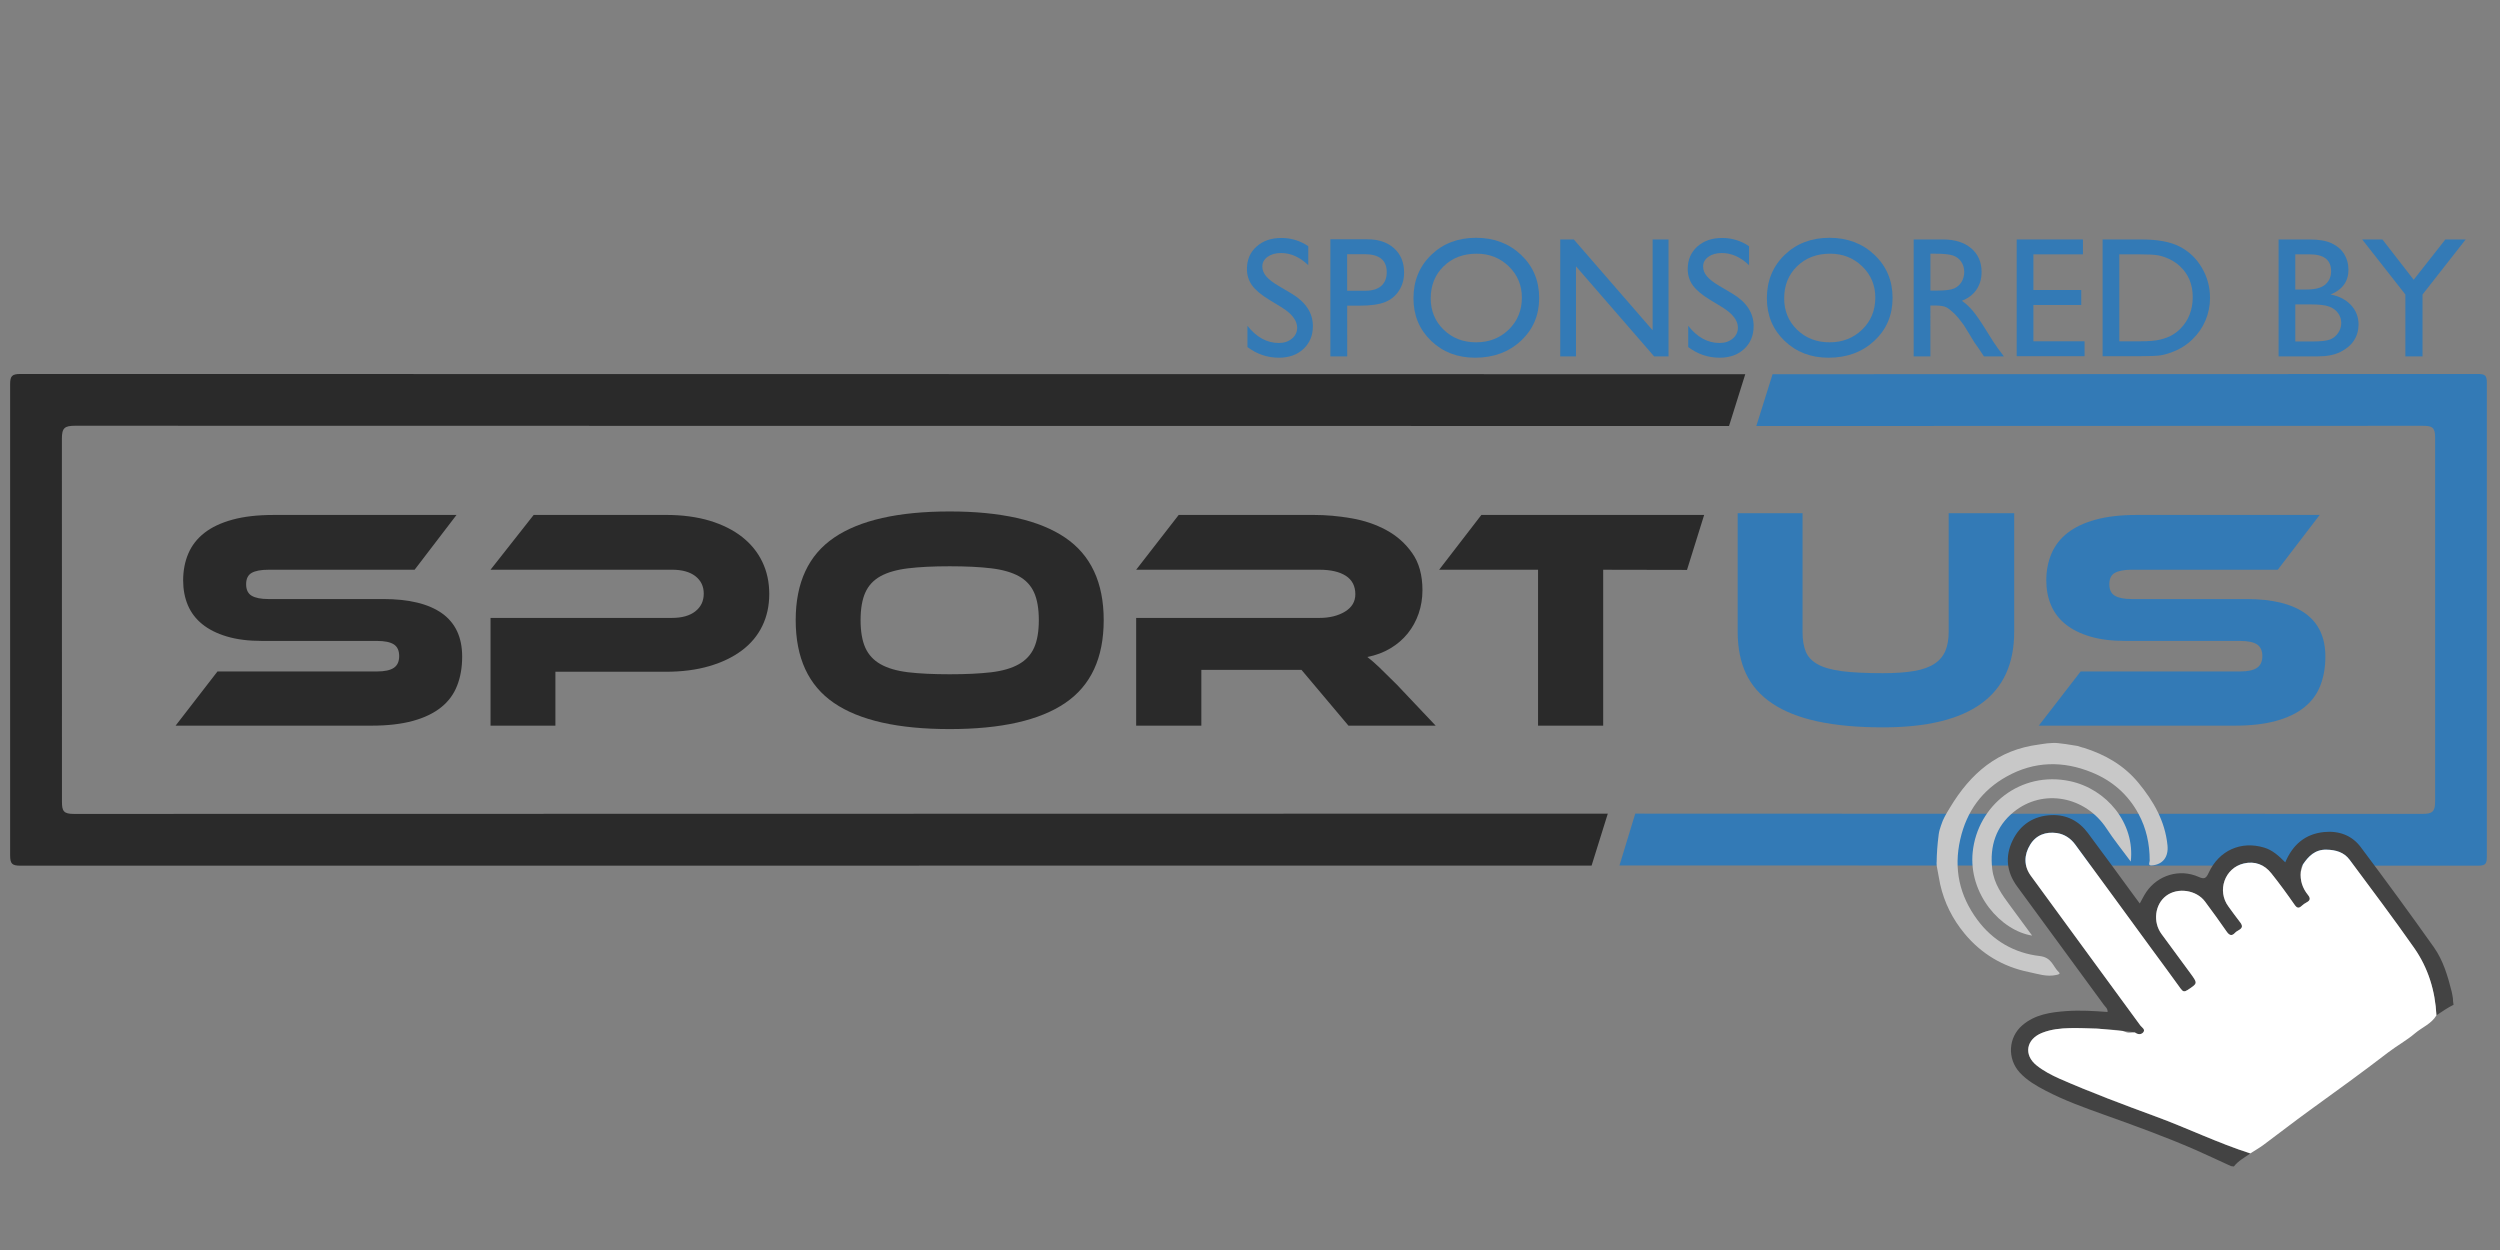
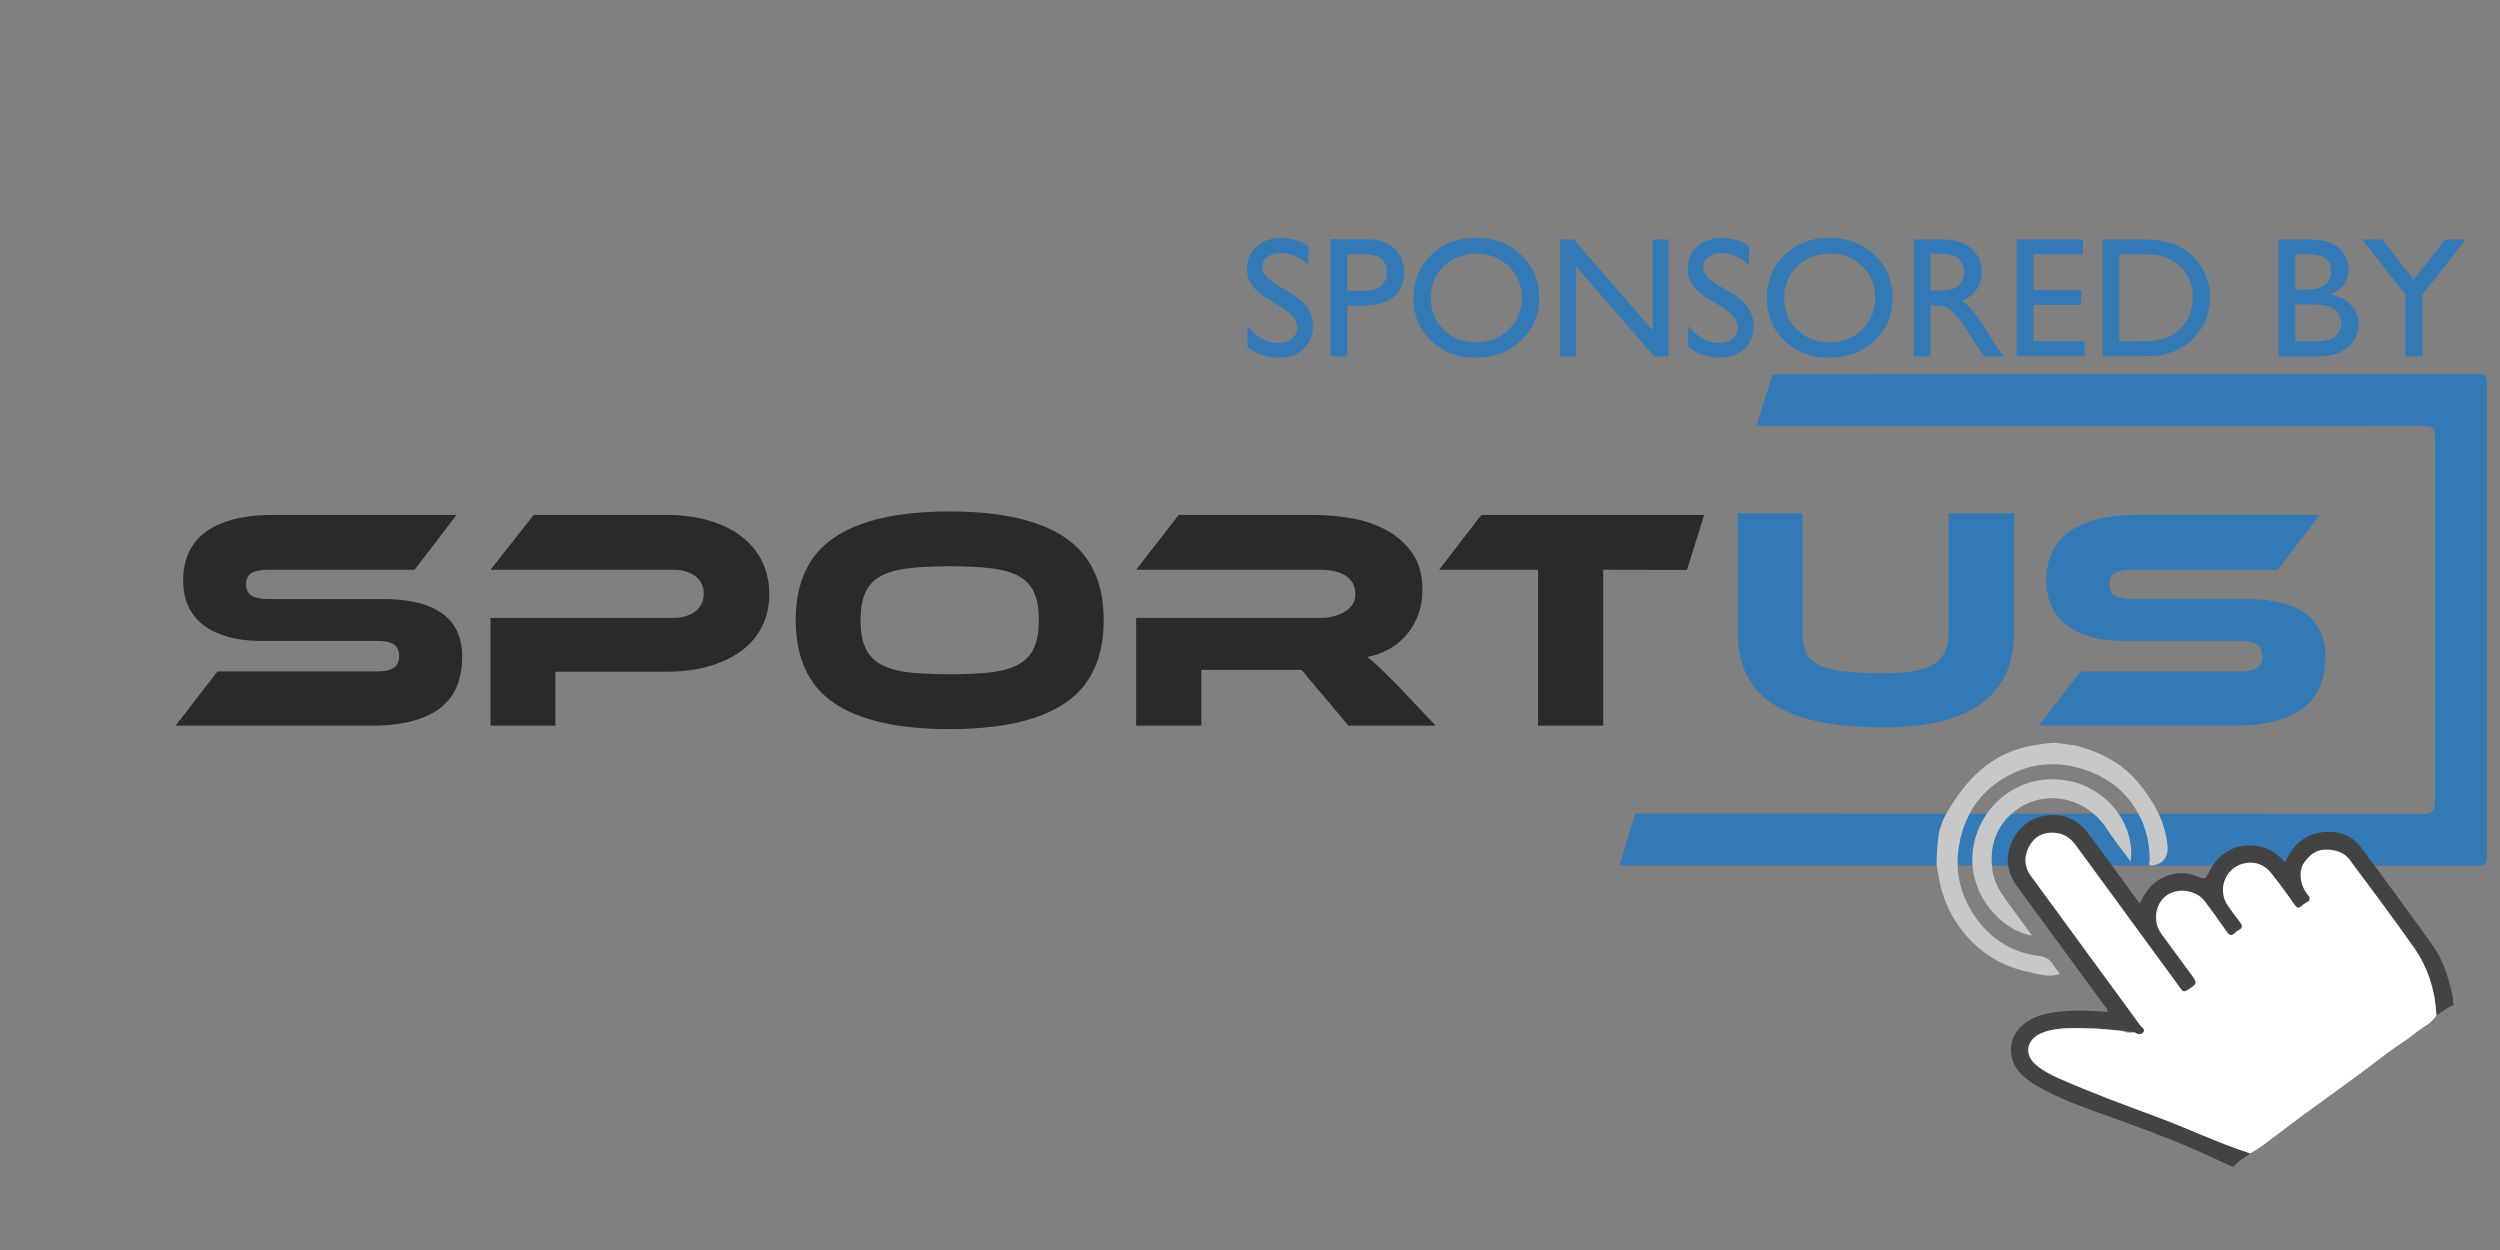
<svg xmlns="http://www.w3.org/2000/svg" version="1.1" id="Layer_1" x="0px" y="0px" width="300px" height="150px" viewBox="0 0 300 150" enable-background="new 0 0 300 150" xml:space="preserve">
  <rect x="0" y="0" width="300" height="150" fill="#808080" stroke="none" />
  <rect x="-111.5" y="-93.5" display="none" fill="#FF0000" stroke="#000000" stroke-miterlimit="10" width="507" height="329" />
  <rect x="0" display="none" fill="#FF0000" width="300" height="150" />
  <g>
-     <path fill-rule="evenodd" clip-rule="evenodd" fill="#2A2A2A" d="M209.431,44.904l-1.714,5.476l-0.235,0.742h-1.909L9.026,51.09   c-1.288-0.001-1.604,0.267-1.599,1.58l0.008,43.529c-0.004,1.14,0.212,1.473,1.434,1.471l182.08-0.033h1.987l-1.946,6.235   L2.458,103.881c-1.013,0-1.244-0.23-1.242-1.242v-56.52c-0.002-1.012,0.229-1.242,1.242-1.241L209.431,44.904z" />
    <path fill-rule="evenodd" clip-rule="evenodd" fill="#337AB6" d="M194.337,103.852l1.742-5.723l0.157-0.494l2.134,0.002l92.3,0.029   c1.17,0,1.552-0.22,1.544-1.494l0.002-43.65c0.006-1.235-0.35-1.426-1.482-1.424l-77.839,0.024h-2.138l1.953-6.218l84.607-0.027   c0.925-0.001,1.106,0.182,1.106,1.107v56.791c0,0.925-0.182,1.108-1.106,1.106L194.337,103.852z" />
  </g>
  <path fill="#2A2A2A" d="M47.261,80.139c-0.431,0.293-1.109,0.437-2.042,0.437H26.097l-5.026,6.502h23.546  c1.913,0,3.556-0.193,4.93-0.57c1.375-0.377,2.499-0.92,3.383-1.624c0.882-0.705,1.523-1.573,1.926-2.609  c0.403-1.029,0.604-2.189,0.604-3.478c0-2.316-0.807-4.046-2.417-5.195c-1.613-1.145-3.968-1.717-7.068-1.717H32.219  c-0.908,0-1.58-0.133-2.022-0.398c-0.44-0.264-0.661-0.723-0.661-1.381c0-0.653,0.221-1.106,0.661-1.358  c0.443-0.251,1.115-0.379,2.022-0.379h17.535l5.027-6.574H32.824c-1.915,0-3.559,0.187-4.932,0.566  c-1.374,0.376-2.495,0.906-3.365,1.588c-0.869,0.679-1.512,1.505-1.927,2.473c-0.414,0.973-0.622,2.051-0.622,3.233  c0,1.084,0.188,2.072,0.564,2.967c0.38,0.893,0.96,1.657,1.741,2.285c0.78,0.631,1.762,1.121,2.948,1.473  c1.183,0.355,2.594,0.531,4.232,0.531h13.755c0.932,0,1.611,0.138,2.042,0.416c0.429,0.278,0.642,0.745,0.642,1.4  C47.903,79.377,47.69,79.848,47.261,80.139z" />
  <path fill="#2A2A2A" d="M83.447,73.355c-0.667,0.528-1.605,0.794-2.816,0.794H58.864v12.928h7.784v-6.466h13.229  c1.965,0,3.713-0.227,5.253-0.68c1.535-0.451,2.839-1.082,3.909-1.89c1.071-0.808,1.884-1.781,2.439-2.931  c0.555-1.144,0.833-2.423,0.833-3.833c0-1.413-0.277-2.697-0.833-3.855c-0.555-1.159-1.362-2.153-2.421-2.986  c-1.058-0.832-2.354-1.482-3.89-1.949c-1.538-0.464-3.288-0.695-5.254-0.695H64.041l-5.177,6.574H80.63  c1.211,0,2.149,0.258,2.816,0.775c0.668,0.518,1.004,1.216,1.004,2.098C84.45,72.123,84.115,72.827,83.447,73.355z" />
  <path fill="#2A2A2A" d="M113.966,61.375c-6.176,0-10.796,1.049-13.872,3.139c-3.072,2.091-4.61,5.391-4.61,9.902  c0,4.536,1.532,7.846,4.591,9.938c3.062,2.094,7.692,3.136,13.891,3.136c6.172,0,10.796-1.042,13.867-3.136  c3.076-2.092,4.612-5.402,4.612-9.938c0-4.511-1.544-7.811-4.627-9.902C124.729,62.423,120.113,61.375,113.966,61.375z   M124.093,77.721c-0.377,0.844-0.989,1.508-1.832,1.983c-0.845,0.481-1.947,0.802-3.307,0.968c-1.362,0.161-3.025,0.239-4.989,0.239  c-1.968,0-3.629-0.078-4.989-0.239c-1.361-0.166-2.463-0.486-3.309-0.968c-0.844-0.476-1.453-1.14-1.832-1.983  c-0.376-0.843-0.566-1.945-0.566-3.305c0-1.362,0.19-2.465,0.566-3.307c0.379-0.845,0.988-1.5,1.832-1.967  c0.846-0.464,1.948-0.78,3.309-0.944c1.36-0.165,3.021-0.244,4.989-0.244c1.964,0,3.626,0.079,4.989,0.244  c1.36,0.164,2.462,0.48,3.307,0.944c0.842,0.467,1.455,1.122,1.832,1.967c0.377,0.842,0.566,1.945,0.566,3.307  C124.659,75.775,124.47,76.878,124.093,77.721z" />
  <path fill="#2A2A2A" d="M161.4,73.395c-0.838,0.504-1.858,0.755-3.07,0.755h-21.991v12.928h7.823v-6.692h12.018l5.635,6.692h10.465  l-4.649-4.913c-0.884-0.885-1.587-1.576-2.113-2.08c-0.527-0.505-1.007-0.922-1.437-1.248c1.033-0.199,1.957-0.551,2.775-1.041  c0.822-0.489,1.51-1.088,2.078-1.793c0.566-0.703,1.001-1.498,1.306-2.383c0.301-0.881,0.455-1.812,0.455-2.794  c0-1.814-0.412-3.302-1.234-4.46c-0.811-1.16-1.855-2.081-3.115-2.76c-1.257-0.679-2.656-1.154-4.195-1.417  c-1.534-0.265-3.022-0.395-4.458-0.395h-16.25l-5.103,6.574h21.991c1.362,0,2.426,0.247,3.177,0.736  c0.757,0.492,1.133,1.23,1.133,2.213C162.639,72.196,162.224,72.89,161.4,73.395z" />
  <polygon fill="#2A2A2A" points="192.382,87.081 192.382,68.37 202.441,68.389 204.499,61.79 177.761,61.796 172.696,68.37   184.564,68.37 184.564,87.081 " />
  <path fill="#337AB6" d="M212.659,84.408c1.423,0.959,3.231,1.68,5.423,2.156c2.193,0.477,4.813,0.721,7.861,0.721  c10.505,0,15.759-3.818,15.759-11.452V61.584h-7.86v14.249c0,0.879-0.132,1.635-0.397,2.268c-0.266,0.63-0.7,1.148-1.306,1.546  c-0.601,0.405-1.409,0.697-2.416,0.87c-1.009,0.177-2.271,0.265-3.779,0.265c-2.015,0-3.655-0.078-4.911-0.24  c-1.261-0.17-2.237-0.443-2.93-0.837c-0.693-0.393-1.167-0.901-1.418-1.527c-0.253-0.63-0.38-1.411-0.38-2.344V61.584h-7.784v14.249  c0,1.91,0.336,3.584,1.001,5.009C210.192,82.262,211.235,83.453,212.659,84.408z" />
  <path fill="#337AB6" d="M270.84,80.139c-0.429,0.293-1.108,0.437-2.038,0.437h-19.126l-5.023,6.502h23.542  c1.919,0,3.561-0.193,4.933-0.57c1.375-0.377,2.503-0.92,3.38-1.624c0.884-0.705,1.529-1.573,1.929-2.609  c0.401-1.029,0.608-2.189,0.608-3.478c0-2.316-0.81-4.046-2.425-5.195c-1.608-1.145-3.963-1.717-7.063-1.717h-13.758  c-0.908,0-1.577-0.133-2.019-0.398c-0.445-0.264-0.66-0.723-0.66-1.381c0-0.653,0.215-1.106,0.66-1.358  c0.441-0.251,1.11-0.379,2.019-0.379h17.534l5.029-6.574h-21.958c-1.918,0-3.558,0.187-4.932,0.566  c-1.372,0.376-2.492,0.906-3.365,1.588c-0.868,0.679-1.512,1.505-1.924,2.473c-0.416,0.973-0.627,2.051-0.627,3.233  c0,1.084,0.19,2.072,0.568,2.967c0.378,0.893,0.955,1.657,1.741,2.285c0.776,0.631,1.76,1.121,2.942,1.473  c1.188,0.355,2.599,0.531,4.232,0.531h13.761c0.93,0,1.609,0.138,2.038,0.416c0.426,0.278,0.644,0.745,0.644,1.4  C271.484,79.377,271.266,79.848,270.84,80.139z" />
  <g>
    <path fill="#434343" d="M267.723,139.934c-1.429-0.648-2.849-1.328-4.287-1.959c-3.59-1.563-7.267-2.895-10.951-4.211   c-2.383-0.85-4.767-1.713-7.01-2.884c-1.119-0.584-2.225-1.221-3.101-2.169c-1.521-1.654-1.396-4.22,0.313-5.684   c1.521-1.299,3.394-1.563,5.287-1.698c1.646-0.117,3.28-0.015,4.938,0.108c0.023-0.42-0.271-0.612-0.449-0.857   c-3.463-4.736-6.938-9.463-10.401-14.201c-1.26-1.715-1.479-3.589-0.563-5.496c0.925-1.939,2.544-2.99,4.704-3.07   c1.806-0.063,3.27,0.707,4.339,2.142c1.855,2.479,3.67,4.981,5.502,7.479c0.224,0.306,0.453,0.609,0.729,0.985   c0.285-0.502,0.5-0.969,0.789-1.388c1.383-2.021,3.996-2.811,6.25-1.814c0.699,0.313,0.914,0.211,1.229-0.48   c1.241-2.696,3.883-3.864,6.663-3.024c1.005,0.298,1.764,1.004,2.526,1.769c0.896-2.117,2.39-3.41,4.646-3.636   c1.752-0.177,3.327,0.368,4.393,1.781c2.99,3.981,5.938,8.005,8.813,12.065c1.105,1.574,1.652,3.438,2.122,5.309   c0.069,0.291,0.096,0.509,0.145,0.79c0,0.25,0.029,0.5,0.078,0.78c-0.769,0.39-1.295,0.765-2.062,1.271   c-0.146-2.938-0.994-5.681-2.664-8.074c-2.506-3.584-5.146-7.082-7.764-10.603c-0.672-0.907-1.67-1.185-2.771-1.206   c-1.36-0.025-2.147,0.771-2.828,1.785c-0.165,0.271-0.243,0.396-0.247,0.855c-0.104,1.055,0.202,1.985,0.86,2.793   c0.313,0.392,0.295,0.651-0.157,0.895c-0.208,0.105-0.406,0.242-0.576,0.402c-0.361,0.338-0.57,0.318-0.877-0.125   c-0.891-1.277-1.814-2.543-2.785-3.763c-0.836-1.055-1.972-1.485-3.295-1.184c-2.301,0.528-3.266,3.287-1.842,5.181   c0.459,0.613,0.893,1.249,1.368,1.844c0.679,0.834-0.251,0.924-0.571,1.284c-0.398,0.443-0.705,0.327-1.033-0.149   c-0.832-1.215-1.705-2.398-2.58-3.584c-1.041-1.403-3.289-1.731-4.664-0.692c-1.369,1.028-1.621,3.147-0.555,4.586   c1.176,1.588,2.342,3.179,3.508,4.771c0.84,1.162,0.821,1.146-0.371,1.938c-0.392,0.26-0.565,0.229-0.836-0.146   c-1.146-1.605-2.332-3.188-3.494-4.778c-3.063-4.185-6.106-8.372-9.184-12.549c-0.535-0.729-1.285-1.228-2.193-1.354   c-1.334-0.188-2.49,0.239-3.201,1.397c-0.734,1.207-0.784,2.528,0.074,3.72c4.373,5.998,8.771,11.979,13.154,17.973   c0.17,0.232,0.609,0.463,0.371,0.795c-0.244,0.334-0.669,0.316-1.023,0.047c-0.5-0.092-0.529-0.092-0.969-0.153   c-0.121-0.041-0.373,0.019-0.492-0.022c-0.586-0.101-0.816-0.164-1.578-0.156c-0.354-0.029-0.711-0.06-1.063-0.09   c-0.234-0.059-0.127-0.041-0.519-0.041c-1.059-0.021-2.111-0.076-3.172-0.055c-1.144,0.023-2.273,0.141-3.355,0.57   c-1.909,0.759-2.235,2.64-0.646,3.908c0.826,0.66,1.768,1.149,2.73,1.582c3.788,1.666,7.664,3.117,11.549,4.541   c3.816,1.397,7.479,3.188,11.357,4.435c-0.683,0.491-1.438,0.873-1.968,1.56C267.957,139.954,267.838,139.943,267.723,139.934z" />
    <path fill="#C8C8C8" d="M249.298,89.514c0.798,0.272,0.517,0.147,0.757,0.223c2.575,0.813,4.825,2.098,6.563,4.209   c1.804,2.193,3.188,4.576,3.479,7.482c0.146,1.375-0.539,2.331-1.896,2.422c-0.502,0.033-0.238-0.385-0.238-0.578   c0.002-1.978-0.401-3.869-1.338-5.6c-1.256-2.334-3.16-3.992-5.61-4.986c-3.457-1.412-6.896-1.347-10.184,0.479   c-2.982,1.646-4.83,4.188-5.597,7.54c-0.813,3.561-0.1,6.76,2.041,9.663c1.859,2.521,4.463,4.01,7.48,4.354   c1.482,0.168,1.588,1.271,2.311,1.946c0.242,0.224-0.101,0.276-0.301,0.325c-1.143,0.264-2.226-0.124-3.307-0.348   c-3.091-0.629-5.683-2.174-7.704-4.604c-1.442-1.738-2.44-3.713-2.938-5.943c-0.145-0.646-0.225-1.315-0.358-1.918   c-0.043-0.18-0.063-0.354-0.068-0.533c-0.002-0.15-0.014-0.096,0.006-0.172c0.017-1.082,0.092-2.135,0.229-3.174   c0.007-0.078-0.008-0.011,0.021-0.18c0.02-0.178,0.063-0.355,0.106-0.527c0.104-0.334,0.104-0.33,0.165-0.521   c0.264-0.854,0.624-1.396,1.063-2.135c2.516-4.188,5.774-6.955,10.66-7.59c0.311-0.039,0.58-0.099,1.014-0.146   c0.271-0.028,0.318-0.025,0.561-0.039c0.173-0.001,0.279-0.007,0.343-0.015c0.039-0.006,0.198,0.014,0.397,0.027   C247.55,89.232,248.031,89.303,249.298,89.514z" />
    <path fill="#C8C8C8" d="M243.857,112.271c-3.756-0.59-7.652-4.987-7.133-10.025c0.578-5.594,5.754-9.773,11.693-8.504   c4.354,0.933,7.809,5.021,7.274,9.646c-1.02-1.384-2.032-2.625-2.908-3.968c-2.521-3.847-7.604-4.858-11.146-1.979   c-2.092,1.703-2.896,4.066-2.568,6.845c0.215,1.788,1.183,3.093,2.176,4.438C242.078,109.863,242.911,110.994,243.857,112.271z" />
    <path fill="#FFFFFF" d="M276.346,103.742c0.682-1.01,1.469-1.813,2.829-1.782c1.107,0.022,2.104,0.297,2.778,1.205   c2.608,3.519,5.252,7.015,7.757,10.599c1.675,2.396,2.519,5.142,2.664,8.076c-0.602,1.026-1.729,1.436-2.578,2.162   c-0.989,0.844-2.157,1.479-3.196,2.273c-3.117,2.404-6.313,4.699-9.5,7.01c-1.846,1.338-3.641,2.738-5.47,4.094   c-0.505,0.377-1.063,0.688-1.592,1.029c-3.878-1.242-7.538-3.03-11.356-4.432c-3.884-1.43-7.761-2.879-11.55-4.541   c-0.964-0.434-1.903-0.922-2.731-1.582c-1.594-1.271-1.264-3.15,0.646-3.91c1.082-0.43,2.217-0.547,3.354-0.57   c1.062-0.023,2.115,0.029,3.175,0.055c0.171,0.014,0.344,0.025,0.514,0.041c0.354,0.029,0.713,0.062,1.069,0.088   c0.521,0.055,1.048,0.104,1.572,0.157c0.119,0.043,0.242,0.089,0.358,0.129c0.363,0.146,0.738,0.027,1.103,0.05   c0.357,0.273,0.781,0.287,1.025-0.047c0.241-0.334-0.199-0.556-0.375-0.791c-4.38-5.994-8.777-11.975-13.15-17.976   c-0.859-1.185-0.813-2.511-0.07-3.718c0.705-1.157,1.861-1.584,3.197-1.397c0.908,0.132,1.656,0.634,2.191,1.356   c3.073,4.173,6.123,8.367,9.184,12.548c1.162,1.594,2.35,3.174,3.494,4.78c0.271,0.369,0.445,0.396,0.838,0.144   c1.189-0.791,1.209-0.772,0.369-1.935c-1.166-1.594-2.334-3.188-3.508-4.771c-1.063-1.438-0.813-3.555,0.555-4.588   c1.375-1.037,3.625-0.711,4.664,0.693c0.877,1.188,1.75,2.369,2.582,3.584c0.328,0.479,0.631,0.598,1.031,0.147   c0.32-0.358,1.25-0.448,0.574-1.28c-0.479-0.599-0.91-1.229-1.369-1.848c-1.424-1.895-0.461-4.646,1.84-5.181   c1.324-0.306,2.459,0.13,3.295,1.184c0.976,1.222,1.896,2.479,2.787,3.767c0.305,0.439,0.521,0.461,0.877,0.123   c0.168-0.154,0.371-0.295,0.576-0.402c0.45-0.238,0.473-0.503,0.155-0.895c-0.655-0.812-0.966-1.74-0.858-2.789" />
  </g>
  <g>
    <path fill="#337AB6" d="M152.285,35.96l1.521,0.927c1.23,0.766,1.848,1.576,1.854,2.431c0,0.527-0.209,0.966-0.627,1.316   c-0.421,0.351-0.942,0.524-1.571,0.524c-1.428,0-2.684-0.687-3.77-2.061v2.551c1.139,0.853,2.4,1.277,3.787,1.277   c1.205,0,2.186-0.352,2.938-1.054c0.753-0.703,1.129-1.617,1.129-2.741c0-1.58-0.855-2.881-2.566-3.904l-1.532-0.907   c-0.691-0.402-1.188-0.788-1.499-1.155c-0.313-0.367-0.471-0.76-0.471-1.181c0-0.473,0.211-0.862,0.633-1.165   c0.422-0.303,0.959-0.454,1.617-0.454c1.164,0,2.252,0.486,3.264,1.458v-2.279c-0.979-0.658-2.053-0.987-3.225-0.987   c-1.226,0-2.221,0.344-2.988,1.035c-0.768,0.688-1.147,1.585-1.147,2.69c0,0.736,0.205,1.388,0.607,1.953   C150.646,34.8,151.325,35.376,152.285,35.96z" />
    <path fill="#337AB6" d="M161.662,36.68h1.484c1.326,0,2.342-0.143,3.054-0.427c0.71-0.284,1.269-0.743,1.678-1.372   c0.408-0.628,0.613-1.351,0.613-2.168c0-1.22-0.398-2.19-1.196-2.913c-0.797-0.723-1.864-1.085-3.203-1.085h-4.448v14.051h2.021   L161.662,36.68L161.662,36.68z M161.658,30.502h2.083c1.778,0,2.671,0.72,2.667,2.159c0,0.718-0.223,1.267-0.662,1.652   c-0.442,0.385-1.075,0.576-1.891,0.576h-2.197V30.502L161.658,30.502z" />
    <path fill="#337AB6" d="M177.01,42.926c2.216,0,4.05-0.679,5.505-2.033c1.455-1.356,2.186-3.068,2.186-5.137   c0-2.069-0.723-3.79-2.162-5.163c-1.444-1.371-3.25-2.058-5.415-2.058c-2.166,0-3.963,0.686-5.381,2.058   c-1.418,1.374-2.127,3.108-2.127,5.203c0,2.041,0.704,3.74,2.11,5.097C173.134,42.247,174.892,42.926,177.01,42.926z    M173.241,31.949c1.036-1.004,2.354-1.506,3.961-1.506c1.524,0,2.811,0.507,3.854,1.522c1.047,1.015,1.569,2.265,1.569,3.751   c0,1.525-0.522,2.801-1.569,3.826c-1.045,1.023-2.354,1.536-3.918,1.536c-1.558,0-2.854-0.502-3.892-1.506   c-1.041-1.006-1.561-2.265-1.561-3.777C171.69,34.234,172.207,32.953,173.241,31.949z" />
    <polygon fill="#337AB6" points="200.222,42.766 200.222,28.735 198.317,28.735 198.315,28.735 198.315,39.632 188.856,28.735    187.23,28.735 187.23,42.766 189.117,42.766 189.117,31.959 198.495,42.766  " />
    <path fill="#337AB6" d="M205.176,35.96l1.526,0.927c1.231,0.766,1.849,1.576,1.847,2.431c0,0.527-0.209,0.966-0.628,1.316   c-0.419,0.35-0.941,0.524-1.57,0.524c-1.427,0-2.683-0.687-3.767-2.061v2.551c1.135,0.853,2.398,1.277,3.785,1.277   c1.205,0,2.185-0.352,2.938-1.054c0.752-0.703,1.129-1.617,1.129-2.741c0-1.58-0.854-2.881-2.564-3.904l-1.534-0.907   c-0.688-0.402-1.188-0.788-1.498-1.155c-0.313-0.367-0.467-0.76-0.467-1.181c0-0.473,0.207-0.862,0.63-1.165   c0.424-0.303,0.962-0.454,1.619-0.454c1.165,0,2.25,0.486,3.262,1.458v-2.279c-0.979-0.658-2.05-0.987-3.222-0.987   c-1.228,0-2.224,0.346-2.989,1.035c-0.763,0.688-1.146,1.585-1.146,2.69c0,0.736,0.201,1.388,0.605,1.953   C203.537,34.799,204.218,35.376,205.176,35.96z" />
    <path fill="#337AB6" d="M219.42,42.926c2.218,0,4.052-0.679,5.506-2.033c1.452-1.356,2.183-3.068,2.183-5.137   c0-2.069-0.719-3.79-2.159-5.163c-1.443-1.371-3.248-2.058-5.416-2.058c-2.169,0-3.964,0.686-5.382,2.058   c-1.418,1.374-2.127,3.108-2.127,5.203c0,2.041,0.705,3.74,2.113,5.097C215.544,42.247,217.306,42.926,219.42,42.926z    M215.653,31.949c1.033-1.004,2.354-1.506,3.959-1.506c1.523,0,2.811,0.507,3.856,1.522c1.048,1.015,1.569,2.265,1.569,3.751   c0,1.525-0.521,2.801-1.569,3.826c-1.048,1.023-2.356,1.536-3.918,1.536c-1.559,0-2.854-0.502-3.895-1.506   c-1.038-1.006-1.555-2.265-1.555-3.777C214.105,34.234,214.619,32.953,215.653,31.949z" />
    <path fill="#337AB6" d="M231.646,36.66h0.523c0.659,0,1.124,0.074,1.406,0.226c0.272,0.149,0.586,0.396,0.932,0.735   c0.348,0.342,0.729,0.8,1.143,1.376l0.672,1.095l0.621,1.024l0.396,0.554c0.061,0.079,0.102,0.137,0.12,0.171l0.611,0.923h2.391   l-0.743-1.004c-0.294-0.401-0.688-1-1.175-1.798c-0.774-1.265-1.378-2.152-1.809-2.661c-0.434-0.508-0.866-0.909-1.314-1.205   c0.761-0.294,1.347-0.738,1.754-1.334c0.41-0.598,0.616-1.304,0.616-2.12c0-1.198-0.417-2.149-1.254-2.852   c-0.834-0.703-1.96-1.055-3.382-1.055h-3.514v14.03h2.006V36.66L231.646,36.66z M231.649,30.443h0.604   c0.98,0,1.688,0.074,2.111,0.22c0.426,0.147,0.757,0.401,0.99,0.758c0.233,0.358,0.353,0.76,0.353,1.202   c0,0.447-0.105,0.847-0.316,1.199c-0.211,0.351-0.502,0.613-0.885,0.788c-0.377,0.174-1.072,0.261-2.09,0.261h-0.767V30.443   L231.649,30.443z" />
    <polygon fill="#337AB6" points="250.146,40.956 244.008,40.956 244.008,36.598 249.752,36.598 249.752,34.8 244.008,34.8    244.008,30.522 249.953,30.522 249.953,28.735 242.003,28.735 242.003,42.742 250.146,42.742  " />
    <path fill="#337AB6" d="M259.272,42.64c0.441-0.069,0.928-0.209,1.455-0.417c0.903-0.341,1.698-0.848,2.383-1.517   c0.666-0.649,1.188-1.402,1.55-2.259c0.358-0.858,0.542-1.755,0.542-2.691c0-1.313-0.327-2.525-0.984-3.636   c-0.655-1.111-1.54-1.953-2.651-2.525c-1.109-0.573-2.621-0.858-4.527-0.858h-4.729v14.008h4.437   C257.985,42.744,258.834,42.71,259.272,42.64z M254.315,30.522h2.511c0.964,0,1.661,0.037,2.104,0.111   c0.434,0.072,0.896,0.224,1.381,0.451s0.916,0.52,1.291,0.873c1.019,0.952,1.524,2.18,1.524,3.687c0,1.532-0.491,2.803-1.485,3.806   c-0.308,0.308-0.646,0.567-1.02,0.778c-0.371,0.211-0.835,0.386-1.394,0.521c-0.555,0.139-1.334,0.207-2.34,0.207h-2.572V30.522   L254.315,30.522z" />
    <path fill="#337AB6" d="M280.851,42.232c0.713-0.354,1.258-0.813,1.625-1.375c0.365-0.563,0.549-1.201,0.549-1.919   c0-0.903-0.303-1.68-0.906-2.329c-0.604-0.648-1.422-1.071-2.445-1.266c1.427-0.596,2.14-1.583,2.14-2.963   c0-0.716-0.17-1.348-0.513-1.894c-0.341-0.545-0.836-0.975-1.485-1.284c-0.647-0.313-1.555-0.468-2.711-0.468h-3.676v14.03h4.75   C279.247,42.766,280.138,42.588,280.851,42.232z M275.435,30.522h1.729c1.713,0,2.569,0.673,2.569,2.02   c0,0.649-0.228,1.179-0.68,1.587c-0.451,0.407-1.213,0.612-2.283,0.612h-1.336V30.522L275.435,30.522z M275.435,40.978v-4.449   h1.879c0.996,0,1.728,0.087,2.191,0.261c0.462,0.175,0.817,0.438,1.07,0.793c0.25,0.356,0.375,0.747,0.375,1.175   c0,0.416-0.119,0.805-0.355,1.167c-0.24,0.361-0.553,0.627-0.947,0.798c-0.392,0.171-1.138,0.256-2.233,0.256L275.435,40.978   L275.435,40.978z" />
    <polygon fill="#337AB6" points="288.646,42.766 290.703,42.766 290.703,35.343 295.882,28.735 293.442,28.735 289.642,33.572    285.888,28.735 283.462,28.735 288.646,35.343  " />
  </g>
-   <path display="none" fill-rule="evenodd" clip-rule="evenodd" fill="#337DB8" d="M154.116,6.562c0.312,0.049,0.363,0.062,0.49,0.094  c0.716,0.182,1.267,0.389,1.899,0.743c0.26,0.146,0.39,0.317,0.379,0.628c-0.02,0.588-0.006,1.177-0.006,1.828  c-0.297-0.104-0.452-0.293-0.637-0.432c-0.921-0.69-1.939-1.036-3.099-0.912c-0.394,0.042-0.762,0.152-1.091,0.376  c-0.703,0.477-0.895,1.238-0.491,1.986c0.25,0.462,0.632,0.808,1.064,1.085c0.688,0.441,1.393,0.857,2.095,1.277  c0.69,0.412,1.329,0.885,1.834,1.518c1.364,1.706,1.114,4.23-0.553,5.486c-0.948,0.714-2.043,0.912-3.195,0.808  c-1.056-0.095-2.035-0.437-2.923-1.026c-0.192-0.128-0.355-0.252-0.35-0.527c0.014-0.711,0.005-1.424,0.005-2.199  c0.266,0.121,0.372,0.321,0.518,0.469c0.932,0.94,2.02,1.521,3.381,1.479c0.526-0.017,1.007-0.159,1.419-0.5  c0.616-0.511,0.803-1.246,0.502-1.989c-0.198-0.487-0.539-0.863-0.938-1.194c-0.586-0.487-1.257-0.841-1.9-1.239  c-0.661-0.409-1.319-0.819-1.893-1.354c-1.079-1.01-1.394-2.242-1.023-3.639c0.358-1.348,1.307-2.143,2.601-2.552  c0.323-0.103,0.414-0.13,0.813-0.211C153.387,6.505,153.787,6.512,154.116,6.562z" />
  <path display="none" fill-rule="evenodd" clip-rule="evenodd" fill="#337DB8" d="M207.123,6.51c0.347,0.033,0.401,0.064,0.531,0.084  c0.742,0.184,1.209,0.458,1.852,0.839c0.187,0.11,0.322,0.228,0.318,0.473c-0.009,0.628-0.003,1.259-0.003,1.95  c-0.293-0.113-0.451-0.299-0.637-0.438c-0.902-0.677-1.902-1.017-3.039-0.913c-0.269,0.024-0.527,0.082-0.774,0.181  c-1.102,0.444-1.396,1.566-0.657,2.501c0.387,0.49,0.899,0.83,1.428,1.147c0.612,0.37,1.23,0.729,1.842,1.102  c0.617,0.375,1.158,0.842,1.595,1.419c1.685,2.222,0.644,5.357-2.003,6.053c-0.622,0.164-1.254,0.21-1.887,0.137  c-1.008-0.118-1.95-0.434-2.809-0.991c-0.261-0.168-0.415-0.346-0.401-0.686c0.026-0.67,0.008-1.342,0.008-2.072  c0.27,0.125,0.377,0.325,0.524,0.475c0.9,0.907,1.946,1.482,3.259,1.478c0.457-0.002,0.896-0.086,1.291-0.329  c0.872-0.533,1.133-1.49,0.648-2.393c-0.206-0.383-0.499-0.695-0.836-0.97c-0.587-0.483-1.256-0.839-1.9-1.235  c-0.645-0.396-1.283-0.798-1.849-1.312c-1.108-1.011-1.45-2.257-1.064-3.678c0.37-1.366,1.337-2.147,2.67-2.538  c0.284-0.083,0.443-0.143,0.853-0.231C206.456,6.497,206.742,6.475,207.123,6.51z" />
-   <path display="none" fill-rule="evenodd" clip-rule="evenodd" fill="#337FB9" d="M189.018,10.241c0,0.261,0,0.458,0,0.655  c0,3.09,0,6.18,0,9.271c0,0.143-0.007,0.287,0,0.43c0.012,0.243-0.114,0.318-0.338,0.314c-0.41-0.007-0.819-0.013-1.229,0.002  c-0.274,0.01-0.354-0.114-0.351-0.368c0.011-0.593,0.008-1.187,0.008-1.78c0-3.704-0.004-7.408-0.005-11.112  c0-0.123-0.003-0.246,0-0.368c0.013-0.458,0.018-0.42,0.485-0.476c0.819-0.097,1.377,0.185,1.928,0.836  c2.683,3.171,5.428,6.29,8.15,9.426c0.133,0.151,0.238,0.335,0.453,0.436c0.174-0.188,0.094-0.422,0.095-0.628  c0.006-3.13,0.003-6.262,0.005-9.394c0-0.731-0.054-0.666,0.654-0.668c0.327-0.001,0.654,0.005,0.981,0  c0.202-0.002,0.305,0.082,0.299,0.291c-0.004,0.121,0.001,0.245,0.001,0.367c0,4.257,0,8.513,0,12.771c0,0.04,0,0.082,0,0.123  c-0.008,0.534-0.014,0.485-0.542,0.552c-0.853,0.107-1.416-0.2-1.978-0.865c-2.63-3.109-5.32-6.166-7.991-9.238  C189.48,10.627,189.346,10.392,189.018,10.241z" />
  <path display="none" fill-rule="evenodd" clip-rule="evenodd" fill="#337DB8" d="M175.862,6.664  c1.045-0.184,1.532-0.184,2.382-0.034c1.463,0.289,2.755,0.786,3.884,1.771c2.227,1.941,2.91,4.419,2.264,7.215  c-0.645,2.79-2.569,4.418-5.273,5.182c-0.436,0.124-0.732,0.22-1.345,0.295c-0.641,0.052-1.551,0.049-2.862-0.265  c-3.622-0.867-5.878-4.259-5.391-7.95c0.434-3.281,2.988-5.643,5.86-6.119C175.541,6.732,175.7,6.695,175.862,6.664z   M182.503,13.832c0.003-2.984-2.378-5.3-5.438-5.292c-3.186,0.009-5.492,2.255-5.494,5.352c-0.002,3.013,2.319,5.278,5.424,5.294  C180.121,19.204,182.5,16.891,182.503,13.832z" />
  <path display="none" fill-rule="evenodd" clip-rule="evenodd" fill="#2E2E33" d="M279.894,13.38  c0.104,0.149,0.255,0.152,0.389,0.194c0.471,0.149,0.913,0.356,1.313,0.648c1.92,1.41,1.938,4.202,0.04,5.643  c-0.935,0.71-2.009,0.988-3.16,1c-1.533,0.015-3.068,0.006-4.603,0.002c-0.459-0.001-0.467-0.009-0.467-0.477  c-0.002-4.379-0.003-8.757,0-13.137c0-0.43,0.009-0.439,0.434-0.44c1.249-0.003,2.497-0.018,3.745,0.008  c0.862,0.018,1.707,0.157,2.481,0.585c1.571,0.87,2.004,2.545,1.629,3.998c-0.188,0.729-0.659,1.258-1.281,1.661  C280.244,13.175,280.069,13.275,279.894,13.38z M275.436,16.829c0,0.633,0.002,1.267-0.001,1.9  c-0.002,0.208,0.039,0.355,0.298,0.351c1.143-0.018,2.291,0.07,3.426-0.127c1.045-0.182,1.782-1.078,1.772-2.113  c-0.009-0.978-0.677-1.786-1.723-2.03c-1.169-0.272-2.36-0.137-3.541-0.16c-0.25-0.005-0.23,0.179-0.23,0.341  C275.436,15.603,275.437,16.216,275.436,16.829z M275.437,10.723c0,0.594,0.004,1.187-0.002,1.78  c-0.002,0.227,0.074,0.332,0.32,0.324c0.532-0.018,1.065,0.005,1.596-0.023c0.409-0.022,0.813-0.105,1.189-0.272  c0.826-0.366,1.239-1.148,1.157-2.169c-0.069-0.852-0.527-1.367-1.436-1.609c-0.157-0.042-0.318-0.088-0.479-0.094  c-0.675-0.019-1.351-0.017-2.025-0.036c-0.235-0.006-0.327,0.081-0.323,0.319C275.444,9.536,275.437,10.129,275.437,10.723z" />
  <path display="none" fill-rule="evenodd" clip-rule="evenodd" fill="#2C2D32" d="M252.312,20.789  c-0.07-0.197-0.036-0.403-0.036-0.605c-0.003-4.218-0.002-8.437-0.002-12.653c0-0.062,0-0.124,0-0.186  c0-0.558-0.046-0.533,0.531-0.533c1.515,0.002,3.029-0.004,4.545,0.002c1.006,0.006,2.01,0.097,2.974,0.388  c2.615,0.789,4.194,2.588,4.716,5.226c0.797,4.033-1.801,7.678-5.859,8.332c-0.521,0.084-1.062,0.079-1.593,0.082  c-1.639,0.01-3.276,0.004-4.914,0.004C252.551,20.846,252.426,20.858,252.312,20.789z M254.278,13.807  c0,1.596-0.002,3.19,0.002,4.786c0.001,0.462,0.01,0.472,0.481,0.47c1.164-0.003,2.329,0.019,3.493-0.076  c2.577-0.209,4.337-1.786,4.775-4.313c0.545-3.142-1.642-5.884-4.823-6.014c-1.164-0.048-2.331-0.032-3.498-0.034  c-0.42-0.001-0.428,0.011-0.429,0.455C254.276,10.658,254.278,12.232,254.278,13.807z" />
  <path display="none" fill-rule="evenodd" clip-rule="evenodd" fill="#2E2E33" d="M240.438,20.869c-0.832,0-1.522-0.006-2.213,0.003  c-0.261,0.003-0.34-0.191-0.453-0.355c-0.701-1.008-1.356-2.044-1.991-3.095c-0.489-0.811-1.105-1.518-1.829-2.136  c-0.638-0.547-1.394-0.512-2.151-0.512c-0.164-0.001-0.195,0.112-0.196,0.245c0,0.144-0.002,0.287-0.002,0.43  c0,1.658,0.003,3.316-0.001,4.975c-0.002,0.432-0.011,0.437-0.444,0.444c-0.408,0.007-0.818-0.006-1.228,0.005  c-0.249,0.006-0.395-0.061-0.364-0.343c0.012-0.122,0.001-0.246,0.001-0.368c0-4.217,0-8.435,0-12.653c0-0.143,0.005-0.287,0-0.43  c-0.006-0.173,0.063-0.271,0.247-0.265c1.573,0.051,3.16-0.167,4.718,0.144c1.448,0.29,2.576,1.054,3.039,2.542  c0.513,1.647,0.037,3.627-1.817,4.539c-0.092,0.046-0.188,0.081-0.248,0.216c1.25,0.933,2.037,2.255,2.846,3.556  C238.974,18.817,239.62,19.81,240.438,20.869z M231.616,10.744c0,0.633,0.008,1.266-0.004,1.899  c-0.004,0.238,0.077,0.322,0.316,0.316c0.673-0.017,1.346,0.014,2.014-0.119c1.024-0.203,1.692-1.01,1.709-2.088  c0.016-1.024-0.639-1.867-1.644-2.072c-0.684-0.139-1.379-0.155-2.074-0.15c-0.236,0-0.325,0.077-0.321,0.315  C231.624,9.478,231.616,10.111,231.616,10.744z" />
  <path display="none" fill-rule="evenodd" clip-rule="evenodd" fill="#2D2E33" d="M218.354,6.62c0.754-0.092,1.459-0.046,2.227,0.066  c3.135,0.325,5.695,2.548,6.312,5.572c1.009,4.947-2.493,8.235-6.219,8.693c-1.728,0.213-3.392,0.064-4.95-0.75  c-1.241-0.647-2.242-1.559-2.896-2.818c0.398-1.229,0.797-2.457,1.195-3.685c0.009,0.142,0.023,0.284,0.027,0.427  c0.042,1.614,0.712,2.917,1.972,3.909c1.299,1.022,2.799,1.302,4.397,1.06c4.201-0.635,5.712-5.26,3.641-8.248  c-2.16-3.117-6.592-2.846-8.568-0.741c-0.132,0.141-0.181,0.181-0.428,0.41c-0.038-0.334,0.121-0.627,0.203-0.936l0.618-2.146  C216.749,7.017,217.484,6.774,218.354,6.62z" />
  <path display="none" fill-rule="evenodd" clip-rule="evenodd" fill="#2D2D32" d="M242.015,20.817  c-0.104-0.191-0.058-0.378-0.058-0.557c-0.004-4.275-0.003-8.552-0.003-12.827c0-0.123,0.006-0.246,0.001-0.369  c-0.007-0.182,0.079-0.258,0.256-0.252c0.103,0.004,0.206,0,0.308,0c2.291,0,4.583,0,6.874-0.001c0.566,0,0.542-0.034,0.539,0.525  c-0.001,0.246,0.002,0.491-0.001,0.737c-0.004,0.548-0.005,0.551-0.582,0.551c-1.534,0.001-3.068-0.004-4.603,0.002  c-0.906,0.004-0.777-0.111-0.784,0.774c-0.007,0.982-0.004,1.964,0,2.946c0.002,0.522,0.006,0.528,0.548,0.529  c1.555,0.003,3.109,0.001,4.664,0.001c0.537,0,0.563-0.069,0.54,0.519c-0.017,0.421,0.083,0.85-0.066,1.264  c-0.405,0.01-0.813,0.026-1.219,0.028c-1.33,0.003-2.659-0.001-3.989,0.003c-0.464,0.001-0.474,0.01-0.477,0.48  c-0.007,1.125-0.006,2.25-0.001,3.375c0.002,0.505,0.01,0.514,0.508,0.514c1.656,0.005,3.314,0.002,4.972,0.002  c0.144,0,0.286,0.004,0.43,0c0.178-0.005,0.259,0.073,0.257,0.254c-0.005,0.43-0.002,0.86-0.001,1.29  c0,0.142-0.056,0.232-0.21,0.236c-0.083,0.001-0.165,0.002-0.246,0.002c-2.455,0-4.91,0.001-7.364,0  C242.206,20.845,242.107,20.826,242.015,20.817z" />
-   <path display="none" fill-rule="evenodd" clip-rule="evenodd" fill="#337DB8" d="M162.399,6.799  c0.818,0.044,1.801-0.079,2.775,0.114c3.47,0.688,3.785,4.296,2.572,6.107c-0.661,0.988-1.623,1.453-2.758,1.643  c-0.955,0.161-1.916,0.128-2.877,0.134c-0.558,0.004-0.563,0.007-0.563,0.583c-0.002,1.636-0.001,3.272,0.003,4.908  c0.001,0.722-0.021,0.614-0.645,0.619c-0.348,0.002-0.697-0.009-1.044,0.003c-0.268,0.01-0.372-0.106-0.352-0.365  c0.008-0.101,0-0.204,0-0.306c0.001-4.253,0-8.507,0.002-12.761c0-0.757-0.063-0.677,0.7-0.681  C160.889,6.796,161.563,6.799,162.399,6.799z M161.526,10.784c0,0.614,0.004,1.228-0.002,1.841  c-0.002,0.215,0.056,0.353,0.306,0.349c0.839-0.015,1.682,0.033,2.513-0.045c0.894-0.085,1.576-0.527,1.837-1.464  c0.419-1.497-0.381-2.692-1.932-2.807c-0.772-0.058-1.552-0.02-2.329-0.039c-0.285-0.007-0.405,0.09-0.398,0.387  C161.536,9.599,161.525,10.192,161.526,10.784z" />
+   <path display="none" fill-rule="evenodd" clip-rule="evenodd" fill="#337DB8" d="M162.399,6.799  c0.818,0.044,1.801-0.079,2.775,0.114c3.47,0.688,3.785,4.296,2.572,6.107c-0.661,0.988-1.623,1.453-2.758,1.643  c-0.955,0.161-1.916,0.128-2.877,0.134c-0.002,1.636-0.001,3.272,0.003,4.908  c0.001,0.722-0.021,0.614-0.645,0.619c-0.348,0.002-0.697-0.009-1.044,0.003c-0.268,0.01-0.372-0.106-0.352-0.365  c0.008-0.101,0-0.204,0-0.306c0.001-4.253,0-8.507,0.002-12.761c0-0.757-0.063-0.677,0.7-0.681  C160.889,6.796,161.563,6.799,162.399,6.799z M161.526,10.784c0,0.614,0.004,1.228-0.002,1.841  c-0.002,0.215,0.056,0.353,0.306,0.349c0.839-0.015,1.682,0.033,2.513-0.045c0.894-0.085,1.576-0.527,1.837-1.464  c0.419-1.497-0.381-2.692-1.932-2.807c-0.772-0.058-1.552-0.02-2.329-0.039c-0.285-0.007-0.405,0.09-0.398,0.387  C161.536,9.599,161.525,10.192,161.526,10.784z" />
  <path display="none" fill-rule="evenodd" clip-rule="evenodd" fill="#2D2E33" d="M283.467,6.814c0.823,0,1.549,0,2.275,0  c0.252,0.001,0.326,0.223,0.446,0.375c1.007,1.289,2.008,2.583,3.012,3.873c0.137,0.176,0.281,0.344,0.42,0.514  c0.21-0.099,0.291-0.268,0.4-0.407c1.038-1.317,2.081-2.629,3.102-3.958c0.221-0.287,0.444-0.425,0.813-0.407  c0.611,0.03,1.225,0.008,1.869,0.008c-0.014,0.265-0.203,0.405-0.331,0.568c-1.472,1.886-2.942,3.772-4.43,5.646  c-0.232,0.292-0.324,0.578-0.322,0.946c0.015,2.127,0.008,4.254,0.007,6.381c-0.001,0.535-0.005,0.537-0.532,0.542  c-0.306,0.003-0.612,0-0.919,0c-0.703,0.001-0.64,0.034-0.64-0.618c0-2.065-0.013-4.131,0.009-6.196  c0.005-0.458-0.124-0.809-0.408-1.164c-1.465-1.838-2.909-3.693-4.36-5.543C283.756,7.217,283.644,7.054,283.467,6.814z" />
  <path display="none" fill-rule="evenodd" clip-rule="evenodd" fill="#327CB7" d="M214.022,13.698  c-0.398,1.228-0.797,2.456-1.195,3.685c-0.454-0.627-0.655-1.355-0.771-2.1c-0.361-2.356,0.067-4.51,1.729-6.312  c0.598-0.646,1.263-1.213,2.1-1.539l-0.618,2.146l-0.203,0.936l-0.029,0.044c-0.063,0.104-0.046,0.083-0.086,0.175  C214.401,11.647,214.069,12.628,214.022,13.698z" />
</svg>